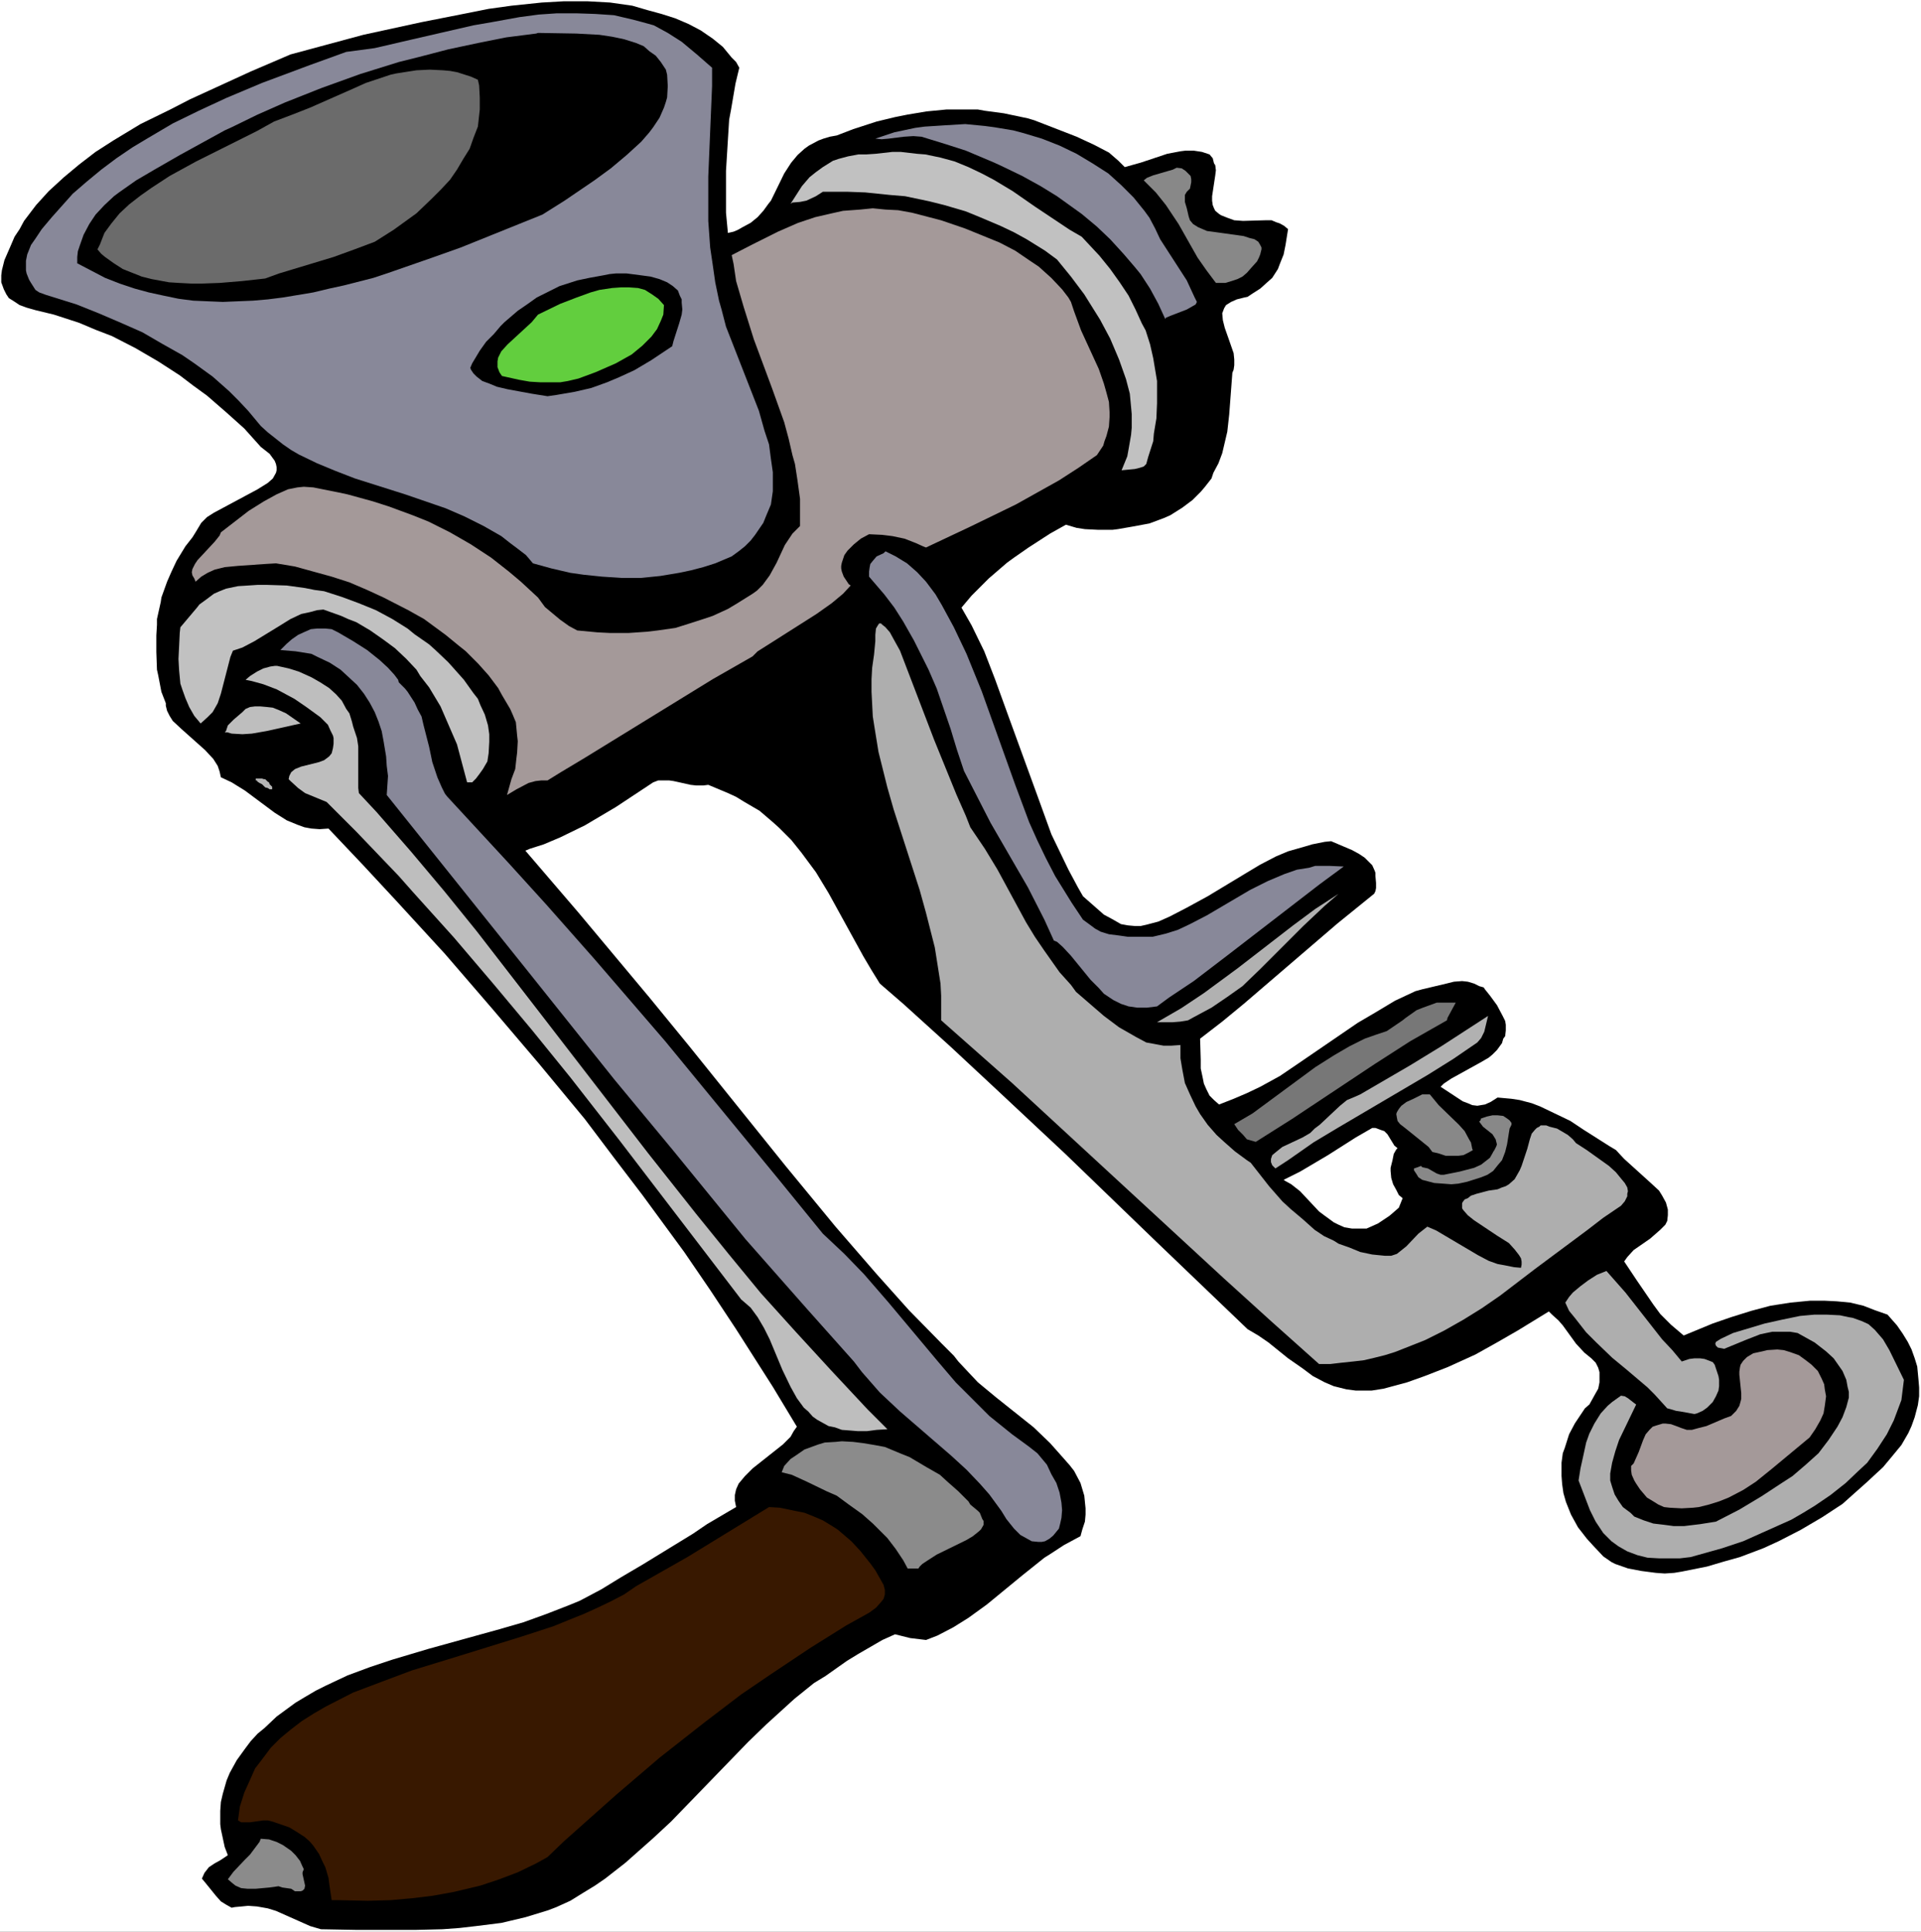
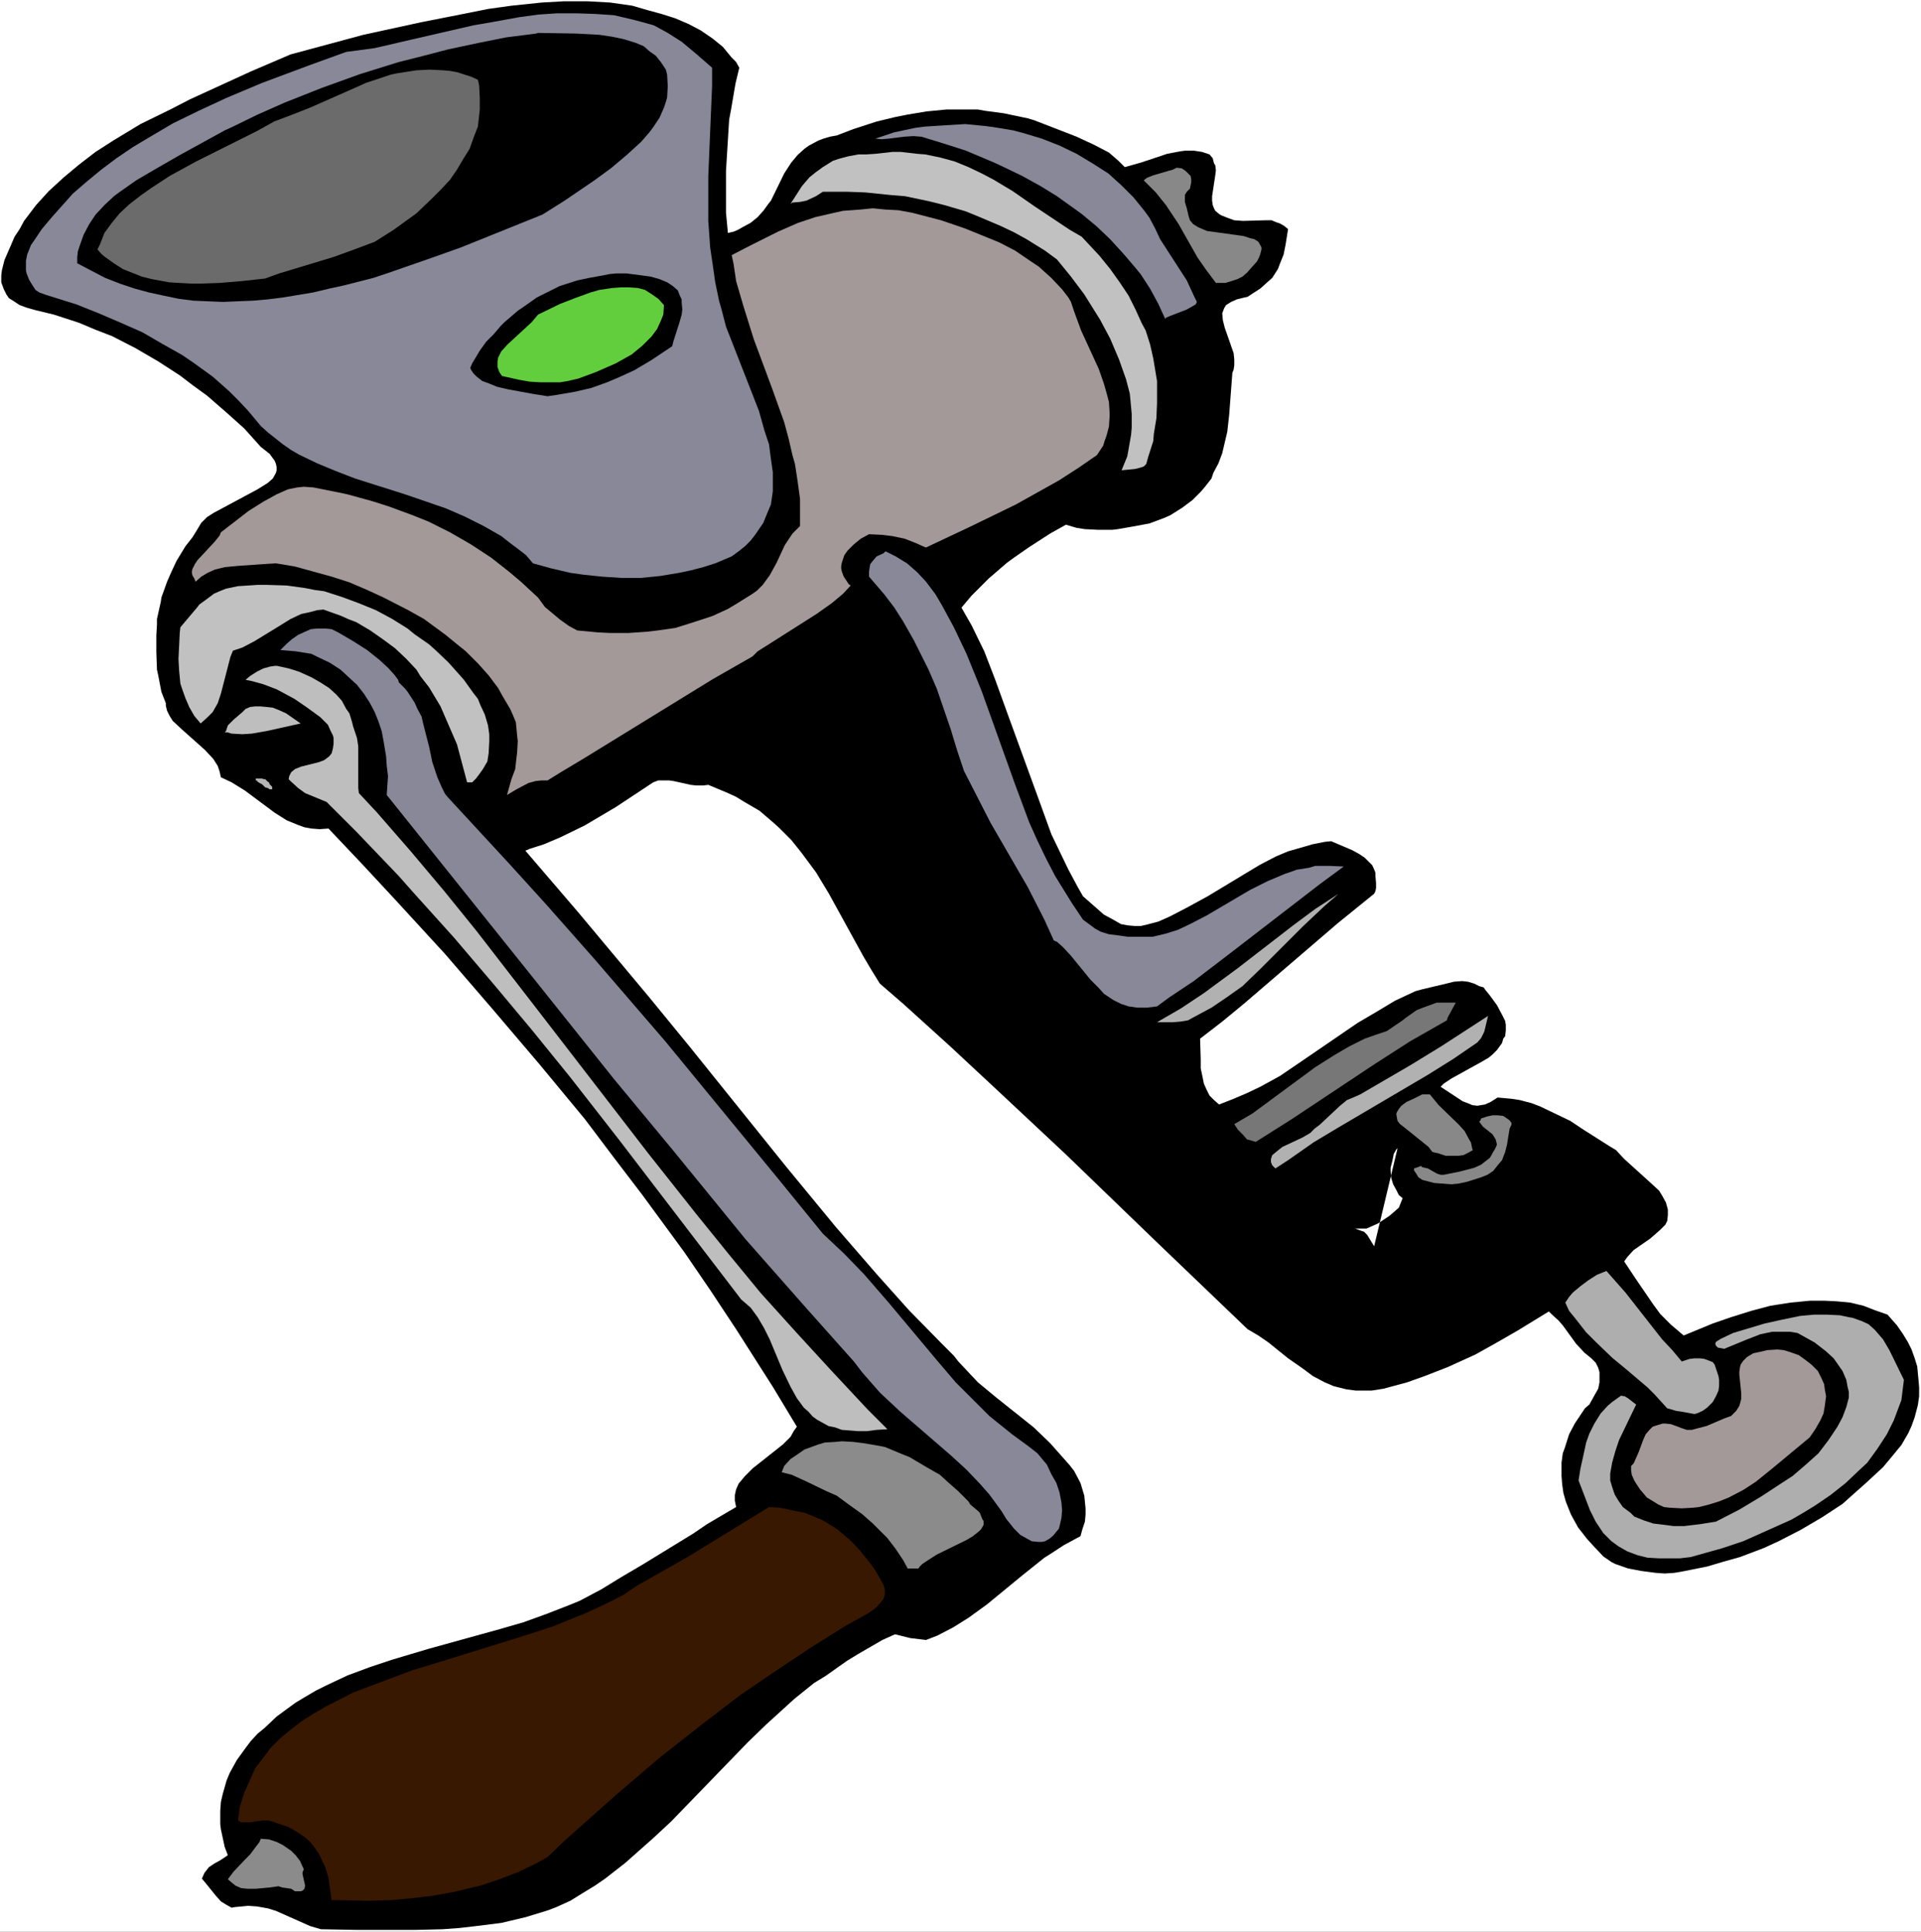
<svg xmlns="http://www.w3.org/2000/svg" xmlns:ns1="http://sodipodi.sourceforge.net/DTD/sodipodi-0.dtd" xmlns:ns2="http://www.inkscape.org/namespaces/inkscape" version="1.0" width="129.766mm" height="130.479mm" id="svg30" ns1:docname="Meat Grinder 3.wmf">
  <rect width="100%" height="100%" fill="#333333" stroke="none" />
  <ns1:namedview id="namedview30" pagecolor="#ffffff" bordercolor="#000000" borderopacity="0.25" ns2:showpageshadow="2" ns2:pageopacity="0.0" ns2:pagecheckerboard="0" ns2:deskcolor="#d1d1d1" ns2:document-units="mm" />
  <defs id="defs1">
    <pattern id="WMFhbasepattern" patternUnits="userSpaceOnUse" width="6" height="6" x="0" y="0" />
  </defs>
  <path style="fill:#ffffff;fill-opacity:1;fill-rule:evenodd;stroke:none" d="M 0,493.149 H 490.455 V 0 H 0 Z" id="path1" />
  <path style="fill:#000000;fill-opacity:1;fill-rule:evenodd;stroke:none" d="m 188.749,17.289 -0.97,4.04 -1.131,6.625 -0.485,2.585 -0.323,5.171 -0.485,7.918 v 5.332 5.332 l 0.485,5.171 1.454,-0.323 1.131,-0.485 1.131,-0.646 2.101,-1.131 1.778,-1.454 1.454,-1.616 1.293,-1.777 0.646,-0.808 3.394,-6.948 1.778,-2.747 1.616,-1.939 1.778,-1.616 1.131,-0.808 2.424,-1.293 1.293,-0.485 1.616,-0.485 1.778,-0.323 4.202,-1.616 5.979,-1.939 4.686,-1.131 3.232,-0.646 4.848,-0.808 5.01,-0.485 h 4.848 3.232 l 1.778,0.323 4.848,0.646 3.07,0.646 3.07,0.646 1.616,0.485 10.827,4.201 4.525,2.101 3.717,1.939 2.424,2.101 1.616,1.616 4.04,-1.131 6.787,-2.262 3.394,-0.646 1.293,-0.162 h 2.101 l 2.101,0.323 1.939,0.646 0.808,0.969 0.323,1.293 0.323,0.485 0.162,1.293 -0.162,1.293 -0.808,5.332 v 1.131 l 0.162,1.131 0.323,0.808 0.323,0.646 0.97,0.808 0.485,0.323 1.616,0.646 1.778,0.646 2.262,0.162 5.656,-0.162 h 1.616 l 1.131,0.485 0.97,0.323 1.131,0.646 0.97,0.808 -0.646,4.04 -0.485,2.424 -0.97,2.424 -0.485,1.293 -1.454,2.262 -1.454,1.293 -1.616,1.454 -1.778,1.131 -1.454,0.969 -0.808,0.162 -1.939,0.485 -1.454,0.646 -1.293,0.808 -0.485,0.808 -0.485,1.293 0.162,1.777 0.485,1.939 0.97,2.747 1.293,3.716 0.162,1.616 v 1.454 l -0.162,1.131 -0.323,0.808 -0.808,10.664 -0.485,4.363 -0.646,2.747 -0.646,2.747 -0.97,2.585 -1.293,2.424 -0.485,1.454 -1.778,2.262 -0.97,1.131 -2.101,2.101 -2.586,1.939 -3.07,1.939 -1.454,0.646 -3.878,1.454 -4.363,0.808 -3.717,0.646 -1.293,0.162 h -3.878 l -3.232,-0.162 -2.101,-0.323 -2.747,-0.808 -4.04,2.262 -5.494,3.555 -3.717,2.585 -1.778,1.293 -4.686,4.04 -4.363,4.363 -2.586,3.07 2.586,4.524 3.232,6.625 2.747,7.11 3.394,9.372 7.595,20.844 3.394,9.372 4.363,9.049 2.424,4.524 1.293,2.262 5.333,4.686 2.101,1.131 2.262,1.293 1.778,0.323 1.778,0.162 h 1.454 l 1.454,-0.323 3.07,-0.808 2.909,-1.293 4.363,-2.262 5.333,-2.908 9.373,-5.655 4.04,-2.424 4.04,-2.101 3.07,-1.293 4.525,-1.293 1.616,-0.485 3.232,-0.646 1.616,-0.162 5.333,2.262 1.778,0.969 1.454,0.969 1.939,1.939 0.646,1.454 0.162,0.485 v 0.808 l 0.162,1.777 v 1.293 l -0.162,0.808 -0.323,0.646 -9.373,7.594 -23.917,20.521 -5.494,4.524 -5.656,4.363 0.162,5.332 v 2.262 l 0.485,2.262 0.323,1.616 0.646,1.454 0.808,1.616 1.131,1.131 1.293,1.131 3.717,-1.454 3.394,-1.454 3.394,-1.616 5.01,-2.747 4.525,-3.07 15.352,-10.503 4.686,-2.747 4.848,-2.908 5.171,-2.424 1.778,-0.485 6.141,-1.454 1.939,-0.485 2.101,-0.162 1.454,0.162 1.616,0.485 1.293,0.646 1.131,0.323 0.323,0.485 1.293,1.616 1.778,2.424 1.454,2.747 0.646,1.293 0.162,0.969 v 1.454 l -0.162,1.454 -0.485,0.646 -0.323,1.131 -1.293,1.777 -1.131,1.131 -0.97,0.808 -1.939,1.131 -7.595,4.201 -1.939,1.293 -0.808,0.808 5.656,3.716 1.293,0.485 1.131,0.485 1.293,0.162 0.97,-0.162 0.97,-0.162 1.454,-0.646 1.778,-1.131 3.555,0.323 2.101,0.323 3.07,0.808 2.101,0.808 3.717,1.777 4.04,1.939 3.394,2.262 6.626,4.201 1.616,0.969 2.101,2.262 6.787,6.14 2.101,1.939 0.808,1.293 0.97,1.777 0.485,1.777 v 1.454 l -0.162,1.454 -0.485,0.969 -1.293,1.293 -2.586,2.262 -4.202,2.908 -1.616,1.777 -0.808,1.131 3.232,4.847 4.202,6.14 1.778,2.424 2.747,2.747 3.232,2.747 7.434,-3.07 4.686,-1.616 5.171,-1.616 4.848,-1.293 5.171,-0.808 5.01,-0.485 h 3.555 l 3.232,0.162 3.394,0.323 3.394,0.808 2.909,1.131 3.232,1.131 2.424,2.747 1.454,2.101 1.293,2.101 0.97,1.939 0.808,2.262 0.646,2.101 0.323,3.393 0.162,1.939 v 2.262 l -0.323,2.262 -0.808,3.07 -0.808,2.262 -0.808,1.777 -1.778,3.07 -2.262,2.747 -2.424,2.908 -4.363,4.04 -2.909,2.585 -3.07,2.747 -5.171,3.393 -5.494,3.232 -5.656,2.908 -3.878,1.777 -5.979,2.262 -4.04,1.131 -4.363,1.293 -6.464,1.293 -1.939,0.323 -2.424,0.162 -2.262,-0.162 -3.717,-0.485 -3.394,-0.646 -3.232,-1.131 -0.97,-0.485 -2.101,-1.454 -2.586,-2.747 -1.616,-1.777 -2.262,-2.908 -1.778,-3.232 -1.293,-3.232 -0.646,-2.262 -0.323,-2.262 -0.162,-2.101 v -3.393 l 0.323,-2.424 0.485,-1.293 1.131,-3.555 1.454,-2.747 2.586,-3.878 1.131,-0.969 1.616,-2.908 0.646,-1.131 0.323,-1.616 v -1.939 -0.646 l -0.323,-1.131 -0.646,-1.293 -1.131,-1.131 -1.778,-1.454 -2.101,-2.262 -3.394,-4.686 -1.131,-1.293 -1.616,-1.454 -0.808,-0.808 -7.918,4.847 -5.333,3.07 -5.494,3.07 -7.11,3.232 -5.818,2.262 -4.525,1.616 -5.979,1.616 -3.07,0.485 h -2.586 -1.454 l -2.424,-0.323 -3.232,-0.808 -2.262,-0.969 -3.07,-1.616 -2.586,-1.939 -3.717,-2.585 -5.01,-4.04 -2.586,-1.777 -2.747,-1.616 -23.27,-22.298 -23.27,-22.46 -17.614,-16.481 -11.797,-10.988 -11.958,-10.826 -5.979,-5.171 -2.101,-3.393 -2.101,-3.555 -8.888,-16.158 -3.232,-5.332 -3.717,-5.009 -2.586,-3.232 -3.07,-3.07 -1.616,-1.454 -3.394,-2.908 -3.878,-2.262 -2.101,-1.293 -2.101,-0.969 -5.01,-2.101 -1.293,0.162 h -1.778 l -1.454,-0.162 -4.363,-0.969 -1.131,-0.162 h -1.454 -1.293 l -1.293,0.485 -9.534,6.302 -7.918,4.686 -6.302,3.07 -4.202,1.777 -3.555,1.131 -1.131,0.485 13.574,15.835 18.099,21.652 10.181,12.442 24.563,30.539 12.766,15.512 10.504,12.119 8.242,9.21 8.403,8.564 3.07,3.07 1.131,1.454 2.424,2.585 2.586,2.747 4.686,3.878 9.534,7.594 4.202,4.04 2.586,2.908 2.424,2.747 1.131,1.454 1.616,3.07 0.485,1.616 0.485,1.616 0.162,1.616 0.162,1.616 v 1.616 l -0.162,1.777 -0.646,1.939 -0.485,1.777 -4.202,2.262 -3.717,2.424 -1.293,0.808 -5.656,4.524 -9.05,7.433 -4.686,3.393 -3.878,2.424 -4.04,2.101 -2.909,1.131 -4.04,-0.485 -3.878,-0.969 -3.232,1.454 -6.141,3.555 -2.909,1.777 -5.494,3.878 -2.909,1.777 -5.01,4.04 -7.11,6.463 -4.686,4.524 -19.715,20.359 -4.525,4.201 -7.11,6.302 -5.171,4.04 -2.586,1.777 -2.909,1.777 -3.394,2.101 -3.555,1.616 -2.101,0.808 -5.818,1.777 -6.141,1.454 -6.464,0.808 -4.202,0.485 -4.363,0.323 -6.626,0.162 H 90.657 l -8.726,-0.162 -2.747,-0.808 -2.909,-1.293 -5.818,-2.585 -2.101,-0.646 -2.747,-0.485 -2.262,-0.162 -1.616,0.162 -1.778,0.162 -0.808,0.162 -1.454,-0.808 -1.293,-0.808 -1.293,-1.454 -2.747,-3.393 -0.808,-0.969 0.646,-1.454 1.131,-1.454 1.454,-0.969 1.454,-0.808 1.939,-1.293 -0.808,-2.101 -0.485,-2.262 -0.485,-2.262 -0.162,-1.293 v -3.393 l 0.162,-2.262 0.485,-2.101 0.97,-3.393 0.808,-1.939 1.778,-3.232 2.101,-2.908 1.454,-1.939 1.778,-1.939 1.778,-1.454 3.07,-2.908 2.424,-1.777 2.424,-1.777 2.424,-1.454 2.747,-1.616 2.586,-1.293 5.494,-2.585 5.656,-2.101 5.818,-1.939 9.211,-2.747 18.099,-5.009 6.141,-1.777 5.818,-2.101 5.818,-2.262 2.747,-1.131 5.494,-2.908 5.01,-3.07 5.494,-3.232 12.928,-7.918 3.555,-2.424 5.494,-3.232 1.939,-1.131 -0.323,-1.616 v -1.454 l 0.323,-1.454 0.646,-1.454 1.616,-1.939 1.939,-1.939 7.757,-6.14 1.939,-1.939 0.808,-1.454 0.808,-1.131 -6.141,-10.18 -9.373,-14.704 -6.626,-10.018 -6.626,-9.695 -10.666,-14.542 -7.272,-9.533 -7.434,-9.857 -11.635,-14.058 -11.958,-14.058 -12.12,-14.058 -12.605,-13.734 -8.403,-9.049 -8.726,-9.21 -2.262,0.162 -2.101,-0.162 -1.778,-0.323 -1.778,-0.646 -2.747,-1.131 -3.07,-1.939 -7.595,-5.655 -3.394,-2.101 -2.747,-1.293 -0.323,-1.454 -0.485,-1.454 -1.131,-1.777 -2.101,-2.262 -5.979,-5.332 -2.262,-2.101 -0.808,-1.293 -0.646,-1.293 -0.323,-1.293 v -0.646 l -1.131,-2.908 -0.808,-4.201 -0.323,-1.454 -0.162,-4.524 v -4.201 l 0.162,-2.747 v -1.454 l 0.97,-4.363 0.162,-1.131 1.454,-4.04 1.131,-2.585 1.293,-2.747 2.262,-3.716 1.778,-2.262 0.808,-1.293 0.485,-0.808 0.97,-1.616 1.454,-1.454 1.778,-1.131 4.525,-2.424 6.626,-3.555 2.586,-1.616 1.293,-1.131 0.808,-1.454 0.162,-0.646 v -0.808 l -0.162,-0.808 -0.323,-0.808 -1.293,-1.777 -2.262,-1.777 -4.202,-4.686 -4.686,-4.201 L 52.843,100.989 49.288,98.403 45.894,95.818 40.4,92.263 34.582,88.87 28.603,85.8 24.402,84.184 20.2,82.407 13.736,80.306 9.05,79.175 6.787,78.529 5.01,77.883 3.555,76.913 2.262,76.105 1.616,75.136 0.97,73.843 0.323,72.066 v -1.777 l 0.162,-1.293 0.646,-2.585 1.616,-3.716 0.97,-2.262 1.293,-1.939 1.131,-2.101 3.07,-4.04 3.232,-3.555 3.878,-3.555 3.878,-3.232 4.202,-3.232 4.525,-2.908 6.949,-4.201 7.595,-3.716 5.01,-2.585 15.514,-7.11 10.181,-4.363 18.584,-5.009 14.867,-3.232 11.474,-2.262 5.656,-1.131 5.818,-0.808 7.757,-0.808 5.656,-0.323 h 5.979 l 5.818,0.323 5.656,0.808 3.878,1.131 3.555,0.969 3.555,1.131 3.394,1.454 3.07,1.616 3.07,2.101 2.586,2.101 2.262,2.747 1.131,1.131 z" id="path2" />
  <path style="fill:#888899;fill-opacity:1;fill-rule:evenodd;stroke:none" d="m 181.8,17.289 v 4.686 l -0.97,23.106 v 8.887 2.424 l 0.485,6.786 0.646,4.363 0.646,4.524 0.97,4.686 0.646,2.262 1.131,4.363 8.403,21.49 1.454,5.171 1.131,3.393 0.485,3.716 0.485,3.393 v 1.616 1.616 1.616 l -0.485,3.393 -1.293,3.07 -0.646,1.616 -2.101,3.07 -1.131,1.454 -1.454,1.454 -1.616,1.293 -1.778,1.293 -4.202,1.777 -3.07,0.97 -3.07,0.808 -3.07,0.646 -4.848,0.808 -4.848,0.485 h -5.171 l -4.848,-0.323 -4.686,-0.485 -3.394,-0.485 -4.848,-1.131 -4.686,-1.293 -1.778,-2.101 -2.101,-1.616 -1.939,-1.454 -2.262,-1.777 -4.525,-2.585 -4.848,-2.424 -4.848,-2.101 -10.342,-3.555 -12.766,-4.04 -5.01,-1.939 -4.686,-1.939 -4.686,-2.262 -1.939,-1.131 -2.101,-1.454 -3.878,-3.07 -1.778,-1.616 -3.232,-3.878 -2.424,-2.585 L 58.499,99.858 54.298,96.141 49.611,92.748 46.541,90.648 41.37,87.739 36.36,84.831 30.866,82.407 25.21,79.983 19.554,77.721 11.797,75.297 10.019,74.651 9.05,74.005 7.918,72.227 7.434,71.419 6.787,69.803 6.626,68.996 v -2.424 l 0.323,-1.616 0.97,-2.424 1.131,-1.616 1.616,-2.424 2.586,-3.07 5.333,-5.979 3.555,-3.07 3.717,-3.07 3.878,-2.908 4.04,-2.747 4.04,-2.424 6.302,-3.716 6.626,-3.232 6.949,-3.232 9.211,-3.878 12.12,-4.524 9.373,-3.393 7.272,-0.969 9.05,-2.101 16.16,-3.716 4.686,-0.808 7.11,-1.293 4.848,-0.646 4.686,-0.323 h 4.848 l 4.848,0.162 2.424,0.162 2.424,0.162 4.848,1.131 2.424,0.646 2.909,0.808 3.555,1.939 3.555,2.262 3.878,3.232 z" id="path3" />
  <path style="fill:#000000;fill-opacity:1;fill-rule:evenodd;stroke:none" d="m 170.003,17.774 0.323,1.293 0.162,2.908 -0.162,2.908 -0.323,1.131 -0.485,1.454 -1.131,2.585 -1.616,2.424 -0.97,1.293 -2.101,2.424 -3.717,3.393 -4.04,3.393 -4.202,3.07 -7.595,5.171 -5.656,3.555 -20.846,8.402 -7.272,2.585 -11.15,3.878 -3.878,1.293 -7.595,1.939 -3.717,0.808 -4.04,0.969 -3.878,0.646 -3.878,0.646 -3.878,0.485 -3.717,0.323 -3.878,0.162 -3.878,0.162 -3.878,-0.162 -3.717,-0.162 -3.717,-0.485 -3.878,-0.808 -3.717,-0.808 -3.555,-0.969 -3.878,-1.293 -3.717,-1.454 -3.394,-1.777 -3.717,-1.939 v -1.616 l 0.162,-1.454 0.485,-1.454 0.97,-2.747 1.454,-2.747 1.616,-2.424 2.262,-2.424 2.424,-2.262 1.293,-0.969 4.363,-3.07 4.686,-2.747 6.464,-3.716 11.474,-6.302 1.778,-0.808 6.626,-3.232 6.949,-3.07 9.373,-3.716 9.858,-3.555 9.858,-3.07 5.171,-1.293 7.434,-1.939 7.595,-1.616 7.272,-1.454 7.595,-0.969 0.485,-0.162 9.696,0.162 5.979,0.323 3.232,0.485 3.07,0.646 3.07,0.969 1.939,0.808 1.454,1.293 1.616,1.131 1.293,1.616 z" id="path4" />
  <path style="fill:#6b6b6b;fill-opacity:1;fill-rule:evenodd;stroke:none" d="m 122.008,20.359 0.323,1.454 0.162,3.07 V 27.954 l -0.485,4.363 -1.131,2.908 -0.97,2.747 -1.616,2.585 -1.616,2.747 -1.778,2.585 -2.262,2.424 -2.424,2.424 -3.878,3.716 -5.818,4.201 -4.848,3.07 -5.171,1.939 -5.333,1.939 -13.898,4.201 -3.555,1.293 -5.818,0.646 -5.818,0.485 -4.525,0.162 h -2.747 l -3.07,-0.162 -2.586,-0.162 -4.363,-0.808 -2.586,-0.646 -2.424,-0.969 -2.424,-0.969 -2.262,-1.454 -2.262,-1.616 -0.97,-0.808 -0.97,-1.131 0.646,-1.293 1.131,-2.908 1.778,-2.424 2.101,-2.585 2.424,-2.262 2.909,-2.262 2.747,-1.939 4.686,-3.07 6.787,-3.716 15.514,-7.756 4.363,-2.424 4.686,-1.777 4.525,-1.777 10.989,-4.847 3.232,-1.454 2.909,-0.969 3.394,-1.131 1.454,-0.323 5.171,-0.808 3.394,-0.162 3.394,0.162 1.778,0.162 1.778,0.323 3.555,1.131 z" id="path5" />
  <path style="fill:#888899;fill-opacity:1;fill-rule:evenodd;stroke:none" d="m 293.465,55.584 1.454,2.747 1.293,2.747 6.787,10.503 1.939,4.201 0.646,1.293 -0.323,0.646 -1.131,0.646 -1.131,0.646 -4.202,1.616 -1.131,0.485 -0.162,0.323 -1.778,-3.878 -2.101,-3.878 -2.424,-3.716 -1.454,-1.777 -2.909,-3.393 -3.394,-3.716 -3.394,-3.232 -3.878,-3.232 -6.302,-4.524 -4.202,-2.585 -4.686,-2.585 -4.686,-2.262 -2.424,-1.131 -7.272,-3.07 -5.01,-1.616 -6.302,-1.939 -2.101,-0.162 -2.424,0.162 -3.878,0.485 -1.778,0.162 -1.616,-0.162 4.848,-1.616 5.333,-1.131 2.424,-0.323 5.01,-0.323 5.333,-0.323 5.01,0.485 2.424,0.323 4.848,0.808 2.424,0.646 4.848,1.454 4.525,1.777 4.363,2.101 4.04,2.424 4.04,2.585 3.394,3.07 3.07,3.07 2.747,3.393 z" id="path6" />
  <path style="fill:#c1c1c1;fill-opacity:1;fill-rule:evenodd;stroke:none" d="m 276.174,60.432 4.525,4.847 2.747,3.393 2.424,3.393 2.262,3.393 1.778,3.555 1.616,3.555 0.97,1.777 1.131,3.555 0.808,3.555 0.646,3.878 0.323,1.939 v 1.777 3.878 l -0.162,3.878 -0.646,3.878 -0.162,1.939 -1.293,4.04 -0.485,1.777 -0.646,0.646 -0.97,0.323 -1.293,0.323 -3.394,0.323 1.454,-3.555 0.323,-1.777 0.646,-3.716 0.162,-1.777 v -3.555 l -0.162,-1.777 -0.323,-3.393 -0.97,-3.716 -1.778,-5.009 -2.262,-5.332 -2.586,-4.847 -4.04,-6.463 -3.394,-4.524 -3.555,-4.363 -3.07,-2.262 -4.686,-2.908 -3.232,-1.777 -3.394,-1.616 -5.333,-2.262 -3.555,-1.454 -5.494,-1.616 -3.878,-0.969 -6.141,-1.293 -3.878,-0.323 -6.302,-0.646 -4.363,-0.162 h -4.202 -2.262 l -1.778,1.131 -2.424,1.131 -1.616,0.323 -1.939,0.162 -0.485,0.323 1.454,-2.262 1.454,-2.262 1.939,-2.262 1.616,-1.293 1.778,-1.293 2.586,-1.616 1.454,-0.485 2.424,-0.646 2.586,-0.485 h 1.939 l 2.424,-0.162 4.363,-0.485 h 2.101 l 4.202,0.485 2.101,0.162 3.878,0.808 3.555,0.969 3.555,1.454 3.394,1.616 3.07,1.616 4.848,2.908 5.818,4.04 8.726,5.817 z" id="path7" />
  <path style="fill:#888888;fill-opacity:1;fill-rule:evenodd;stroke:none" d="m 303.808,48.151 -0.808,0.808 -0.485,0.808 v 0.808 0.969 l 0.485,1.616 0.485,2.101 0.323,0.969 0.808,0.969 1.293,0.808 2.262,0.969 2.424,0.323 6.949,0.969 1.454,0.485 1.293,0.323 0.97,0.646 0.485,0.808 0.323,0.646 v 0.485 l -0.323,1.293 -0.323,0.808 -0.485,0.969 -1.454,1.616 -1.131,1.293 -1.131,0.969 -1.293,0.646 -1.454,0.485 -1.616,0.485 h -1.131 -1.293 l -2.424,-3.232 -2.262,-3.232 -4.848,-8.564 -3.232,-4.847 -2.586,-3.232 -2.262,-2.262 -0.808,-0.808 0.808,-0.646 1.616,-0.646 5.01,-1.454 0.97,-0.485 1.293,0.162 0.97,0.646 0.646,0.646 0.646,0.646 0.162,0.808 v 0.808 l -0.162,0.808 z" id="path8" />
  <path style="fill:#a49999;fill-opacity:1;fill-rule:evenodd;stroke:none" d="m 273.427,77.075 0.808,2.424 1.778,4.847 4.525,9.857 1.293,3.716 0.646,2.262 0.646,2.424 0.162,2.585 v 1.293 l -0.162,2.424 -0.646,2.424 -0.485,1.293 -0.323,1.131 -1.616,2.424 -4.686,3.232 -5.01,3.232 -5.494,3.07 -5.494,3.07 -11.635,5.655 -11.312,5.332 -0.808,-0.323 -1.778,-0.808 -2.909,-1.131 -3.07,-0.646 -2.586,-0.323 -3.394,-0.162 -2.101,1.131 -1.778,1.454 -1.616,1.616 -0.808,1.131 -0.646,1.939 -0.162,0.808 v 0.646 l 0.162,0.808 0.485,1.293 1.293,1.939 0.485,0.323 -1.939,2.101 -2.909,2.424 -3.878,2.747 -11.958,7.594 -3.07,1.939 -1.293,1.293 -10.181,5.817 -32.32,19.875 -6.464,3.878 -3.394,2.101 h -1.616 l -1.454,0.162 -1.778,0.485 -3.07,1.616 -2.424,1.454 1.131,-4.04 0.97,-2.585 0.323,-2.908 0.162,-1.293 0.162,-2.908 -0.162,-1.454 -0.323,-3.393 -0.808,-1.939 -0.646,-1.454 -2.101,-3.555 -0.97,-1.777 -2.424,-3.232 -2.747,-3.07 -3.07,-3.07 -1.616,-1.293 -3.555,-2.908 -5.494,-4.04 -4.04,-2.262 -6.302,-3.232 -4.202,-1.939 -4.525,-1.939 -4.525,-1.454 -4.686,-1.293 -4.686,-1.293 -4.848,-0.808 -2.747,0.162 -6.949,0.485 -3.394,0.323 -2.586,0.646 -1.778,0.808 -1.616,0.97 -1.454,1.293 -0.323,-0.808 -0.485,-0.808 -0.162,-0.808 0.162,-0.808 0.646,-1.293 0.646,-0.97 4.363,-4.686 1.293,-1.616 0.323,-0.808 7.11,-5.494 3.878,-2.424 3.232,-1.777 2.909,-1.293 2.424,-0.485 1.616,-0.162 2.424,0.162 6.464,1.293 2.262,0.485 6.464,1.777 4.04,1.293 6.141,2.262 4.04,1.616 5.494,2.747 5.333,3.07 5.171,3.393 4.525,3.555 3.07,2.585 4.363,4.04 1.778,2.424 1.939,1.616 1.939,1.616 2.262,1.616 2.101,1.131 5.171,0.485 3.232,0.162 h 4.686 l 4.686,-0.323 2.747,-0.323 4.525,-0.646 2.586,-0.808 4.04,-1.293 2.909,-0.969 3.878,-1.777 2.424,-1.454 3.878,-2.424 1.131,-0.808 1.454,-1.454 1.778,-2.424 1.778,-3.232 2.101,-4.524 1.939,-2.908 1.454,-1.454 0.485,-0.485 v -4.686 -2.262 l -0.646,-4.686 -0.646,-4.201 -0.646,-2.262 -0.97,-4.201 -1.131,-4.201 -3.07,-8.564 -4.686,-12.603 -2.586,-8.241 -1.939,-6.625 -0.646,-4.363 -0.485,-2.262 5.333,-2.747 6.464,-3.232 5.171,-2.262 4.363,-1.454 4.202,-0.969 2.909,-0.646 4.363,-0.323 3.232,-0.323 3.232,0.323 3.232,0.162 3.555,0.646 7.434,1.939 6.141,2.101 4.363,1.777 4.363,1.777 4.04,2.101 3.555,2.424 2.424,1.616 3.232,2.908 2.747,2.908 1.616,2.101 z" id="path9" />
  <path style="fill:#000000;fill-opacity:1;fill-rule:evenodd;stroke:none" d="m 174.043,76.428 v 0.808 l 0.162,1.777 -0.162,1.293 -0.646,2.262 -1.454,4.524 -0.323,1.293 -5.333,3.555 -4.363,2.585 -3.878,1.777 -3.07,1.293 -4.04,1.454 -4.202,0.969 -4.686,0.808 -2.262,0.323 -4.04,-0.646 -6.141,-1.131 -2.747,-0.646 -1.939,-0.808 -1.778,-0.646 -1.454,-1.131 -0.808,-0.808 -0.646,-0.969 -0.162,-0.485 0.485,-1.131 1.939,-3.232 1.616,-2.262 1.939,-1.939 1.778,-2.101 0.97,-0.969 3.394,-2.908 2.586,-1.777 2.262,-1.616 2.909,-1.454 2.909,-1.454 4.525,-1.454 3.07,-0.646 3.555,-0.646 1.616,-0.323 1.616,-0.162 h 2.747 l 3.717,0.485 2.424,0.323 2.262,0.646 1.939,0.808 1.454,0.969 1.293,1.131 0.485,1.293 z" id="path10" />
  <path style="fill:#62ce3e;fill-opacity:1;fill-rule:evenodd;stroke:none" d="m 169.518,77.883 -0.162,2.424 -0.646,1.616 -0.97,2.101 -1.454,1.939 -2.262,2.262 -2.747,2.262 -4.04,2.262 -5.171,2.262 -4.363,1.616 -2.747,0.646 -1.939,0.323 h -1.939 -3.07 l -2.747,-0.162 -2.747,-0.485 -2.909,-0.646 -1.454,-0.323 -0.646,-0.969 -0.485,-1.293 v -0.323 -1.131 l 0.162,-0.969 0.808,-1.616 1.616,-1.777 6.141,-5.655 1.616,-1.939 5.656,-2.747 4.202,-1.616 3.555,-1.293 2.262,-0.646 3.232,-0.485 2.262,-0.162 h 2.101 l 2.262,0.162 1.778,0.485 1.778,1.131 1.616,1.131 z" id="path11" />
  <path style="fill:#888899;fill-opacity:1;fill-rule:evenodd;stroke:none" d="m 243.531,160.128 3.232,6.786 3.878,9.533 8.565,23.914 3.555,9.533 2.101,4.686 2.101,4.363 2.424,4.686 4.202,6.786 2.909,4.363 1.778,1.293 1.293,0.969 1.454,0.808 2.101,0.646 2.586,0.323 2.262,0.323 h 6.302 l 3.394,-0.808 3.07,-0.969 3.07,-1.454 4.363,-2.262 10.989,-6.463 4.525,-2.262 4.202,-1.777 3.232,-1.131 3.07,-0.485 1.616,-0.485 h 1.778 1.778 l 3.717,0.162 -6.141,4.524 -23.27,17.936 -8.888,6.786 -6.302,4.201 -3.07,2.262 -2.586,0.323 h -2.424 l -2.262,-0.323 -1.939,-0.646 -1.939,-0.969 -2.424,-1.616 -1.293,-1.454 -2.101,-2.101 -5.01,-6.14 -2.101,-2.262 -1.454,-1.293 -0.808,-0.323 -2.424,-5.332 -4.202,-8.241 -9.534,-16.481 -3.394,-6.625 -3.394,-6.625 -1.778,-5.332 -1.131,-3.716 -0.485,-1.616 -3.555,-10.341 -2.101,-4.847 -3.717,-7.433 -2.747,-4.847 -2.262,-3.555 -2.586,-3.393 -3.878,-4.524 v -0.323 -0.969 l 0.162,-1.131 0.162,-0.808 0.646,-0.808 0.97,-1.131 1.778,-0.808 0.485,-0.485 2.586,1.293 2.909,1.777 2.586,2.262 2.262,2.424 2.424,3.232 1.616,2.747 z" id="path12" />
  <path style="fill:#c1c1c1;fill-opacity:1;fill-rule:evenodd;stroke:none" d="m 122.008,178.387 0.646,1.616 1.131,2.424 0.808,2.747 0.323,2.262 v 1.939 l -0.162,2.908 -0.323,2.101 -1.131,1.939 -0.808,1.131 -0.97,1.293 -0.97,0.969 h -1.293 l -1.293,-4.847 -1.293,-4.847 -2.101,-4.847 -2.101,-4.847 -2.909,-4.847 -2.262,-2.908 -0.97,-1.616 -2.586,-2.747 -2.909,-2.747 -3.07,-2.262 -3.232,-2.262 -3.555,-2.101 -2.101,-0.808 -1.778,-0.808 -4.525,-1.616 -1.616,0.162 -1.778,0.485 -2.262,0.485 -2.747,1.293 -3.394,2.101 -5.818,3.555 -3.07,1.616 -2.424,0.808 -0.646,1.616 -2.424,9.372 -0.808,2.424 -1.293,2.262 -1.293,1.293 -1.778,1.616 -1.616,-1.939 -1.293,-2.262 -0.97,-2.262 -0.808,-2.262 -0.485,-1.454 -0.323,-3.393 -0.162,-2.908 0.162,-3.232 0.162,-3.393 0.162,-1.454 4.363,-5.171 0.485,-0.646 1.778,-1.293 1.939,-1.454 1.454,-0.646 1.616,-0.646 3.07,-0.646 2.586,-0.162 2.424,-0.162 h 2.424 l 5.01,0.162 4.686,0.646 2.424,0.485 2.424,0.323 4.525,1.454 4.363,1.616 4.363,1.777 4.202,2.262 3.878,2.424 1.778,1.454 3.717,2.585 1.616,1.454 3.232,3.07 1.454,1.616 2.586,2.908 2.424,3.393 z" id="path13" />
-   <path style="fill:#aeaeae;fill-opacity:1;fill-rule:evenodd;stroke:none" d="m 247.733,211.188 3.717,5.494 3.232,5.332 7.272,13.411 2.262,3.716 2.424,3.555 3.878,5.494 2.909,3.232 1.293,1.777 3.555,3.07 3.555,3.07 3.878,2.908 4.525,2.585 2.424,1.293 1.778,0.323 2.586,0.485 h 2.101 l 2.262,-0.162 v 3.393 l 0.485,2.908 0.646,3.393 1.293,2.908 1.454,3.07 1.131,1.939 1.939,2.747 2.262,2.585 1.939,1.777 2.747,2.424 3.07,2.262 0.97,0.646 4.686,5.979 3.394,3.878 2.101,1.939 3.07,2.585 3.07,2.747 2.424,1.616 2.424,1.131 1.293,0.808 2.747,0.969 2.747,1.131 3.07,0.646 3.232,0.323 h 1.616 l 1.454,-0.485 2.424,-1.939 3.07,-3.232 2.262,-1.777 2.262,0.969 3.555,2.101 7.11,4.201 2.747,1.454 2.262,0.808 1.778,0.323 2.424,0.485 1.778,0.162 0.162,-0.808 v -0.808 l -0.162,-0.808 -0.485,-0.808 -1.131,-1.454 -1.454,-1.616 -3.07,-1.939 -5.818,-3.878 -1.616,-1.293 -1.131,-1.293 -0.323,-0.485 v -0.646 -0.646 l 0.162,-0.323 0.485,-0.646 0.808,-0.323 0.808,-0.646 1.454,-0.485 3.07,-0.808 2.262,-0.323 1.131,-0.485 0.97,-0.323 0.808,-0.485 1.454,-1.293 1.293,-2.262 0.485,-1.131 1.454,-4.363 0.646,-2.424 0.485,-1.454 0.808,-0.969 0.485,-0.485 0.646,-0.323 0.323,-0.323 h 1.454 l 0.808,0.323 1.939,0.485 2.747,1.616 1.293,1.131 0.808,0.969 2.747,1.777 5.656,4.04 1.778,1.616 1.454,1.777 0.808,0.969 0.646,1.131 0.162,0.969 -0.162,0.646 v 0.646 l -0.646,1.293 -0.97,1.131 -4.525,3.07 -4.202,3.232 -13.251,9.857 -8.888,6.786 -4.686,3.232 -4.686,2.908 -4.848,2.747 -4.848,2.424 -2.424,0.969 -5.333,2.101 -2.586,0.808 -2.586,0.646 -2.747,0.646 -2.747,0.323 -3.07,0.323 -2.747,0.323 h -2.909 l -12.12,-10.826 -12.12,-10.988 -54.136,-49.929 -18.099,-15.997 v -3.232 -3.07 l -0.162,-3.07 -0.97,-6.14 -0.485,-3.07 -2.262,-8.887 -1.616,-5.817 -6.626,-20.521 -1.616,-5.655 -2.262,-9.049 -0.97,-5.979 -0.485,-3.07 -0.323,-6.302 v -3.232 l 0.162,-2.908 0.485,-3.393 0.323,-3.393 v -1.616 l 0.162,-1.616 0.485,-0.808 0.323,-0.485 h 0.485 l 0.323,0.323 0.808,0.646 1.131,1.293 0.97,1.777 1.616,2.908 8.726,22.783 5.656,13.896 2.424,5.494 z" id="path14" />
  <path style="fill:#888899;fill-opacity:1;fill-rule:evenodd;stroke:none" d="m 101.808,174.185 1.616,1.616 0.646,0.808 1.778,2.747 0.808,1.777 0.97,1.777 0.485,2.101 1.454,5.655 0.808,3.878 1.293,3.878 1.131,2.585 0.808,1.616 0.646,0.808 15.675,16.966 9.534,10.503 12.282,13.896 18.099,21.006 28.926,35.225 11.312,13.896 5.494,5.171 5.01,5.171 6.302,7.271 12.443,14.866 4.686,5.494 5.01,5.009 3.555,3.555 5.818,4.686 4.202,3.07 2.262,1.777 2.424,2.908 1.131,2.424 1.293,2.262 0.808,2.424 0.485,2.585 0.162,1.939 -0.162,1.939 -0.323,1.454 -0.323,1.293 -1.454,1.777 -0.97,0.808 -1.131,0.646 -0.808,0.162 h -0.97 l -1.616,-0.162 -1.454,-0.808 -1.454,-0.808 -1.616,-1.616 -1.939,-2.424 -1.293,-2.101 -3.07,-4.201 -2.424,-2.747 -3.394,-3.555 -3.878,-3.555 -13.09,-11.311 -5.171,-4.847 -1.131,-1.293 -3.394,-3.878 -2.101,-2.747 -11.958,-13.411 -15.675,-17.774 -18.584,-22.783 -14.867,-17.936 -21.816,-27.307 -36.36,-45.405 0.323,-4.847 -0.323,-2.585 -0.162,-2.424 -0.646,-3.878 -0.485,-2.585 -0.808,-2.424 -0.97,-2.424 -1.293,-2.424 -1.454,-2.262 -1.778,-2.262 -2.101,-1.939 -2.101,-1.939 -2.747,-1.777 -3.07,-1.454 -1.616,-0.808 -4.04,-0.646 -3.878,-0.323 1.616,-1.616 1.293,-1.131 1.616,-1.131 1.778,-0.808 1.454,-0.646 1.616,-0.162 h 2.101 l 1.616,0.162 1.616,0.808 3.878,2.262 3.555,2.262 3.232,2.585 2.101,1.939 1.616,1.777 0.97,1.293 z" id="path15" />
  <path style="fill:#bebebe;fill-opacity:1;fill-rule:evenodd;stroke:none" d="m 90.173,185.496 0.485,1.454 0.485,1.454 0.323,2.101 v 3.232 5.494 1.939 l 0.162,1.293 4.525,4.847 8.726,10.018 8.565,10.18 8.242,10.18 15.998,20.683 27.795,36.033 12.282,15.512 8.242,10.18 8.242,10.018 9.05,10.018 9.05,9.857 9.211,9.857 5.01,5.009 -2.747,0.162 -2.424,0.323 h -2.424 l -1.939,-0.162 -2.101,-0.162 -1.778,-0.646 -1.616,-0.323 -1.454,-0.808 -1.454,-0.808 -1.131,-0.808 -1.131,-1.293 -1.131,-0.969 -1.778,-2.424 -1.616,-2.908 -2.101,-4.363 -3.232,-7.756 -1.454,-2.908 -1.616,-2.747 -1.778,-2.424 -1.293,-1.131 -1.131,-0.97 -31.027,-40.557 -12.605,-16.158 -9.696,-11.957 -9.858,-11.795 -10.181,-11.957 -10.342,-11.472 -3.717,-4.201 -10.827,-11.311 -7.595,-7.594 -2.747,-1.131 -2.747,-1.131 -1.778,-1.293 -1.939,-1.777 -0.485,-0.485 0.162,-0.808 0.485,-0.969 0.97,-0.808 1.616,-0.646 4.525,-1.131 1.293,-0.485 1.293,-0.969 0.646,-0.808 0.323,-1.293 0.162,-1.131 v -0.646 -0.808 l -0.162,-0.646 -0.646,-1.293 -0.646,-1.454 -1.939,-1.939 -1.778,-1.293 -1.778,-1.293 -3.07,-2.101 -4.525,-2.424 -3.394,-1.293 -2.909,-0.808 -1.616,-0.323 1.131,-0.97 1.778,-1.131 1.616,-0.808 1.778,-0.485 1.131,-0.162 h 0.646 l 2.909,0.646 2.586,0.808 3.232,1.454 2.262,1.293 2.262,1.454 1.778,1.616 1.454,1.616 1.131,2.101 0.808,1.131 0.646,2.101 z" id="path16" />
  <path style="fill:#bebebe;fill-opacity:1;fill-rule:evenodd;stroke:none" d="m 76.76,184.688 -8.726,1.939 -3.717,0.646 -2.424,0.162 -2.747,-0.162 -1.131,-0.323 h -0.646 l 0.323,-0.323 0.485,-1.454 1.454,-1.454 2.262,-1.939 0.808,-0.808 1.131,-0.485 1.293,-0.162 h 1.293 l 1.778,0.162 1.454,0.162 1.616,0.646 1.778,0.808 z" id="path17" />
  <path style="fill:#b5b5b5;fill-opacity:1;fill-rule:evenodd;stroke:none" d="m 69.165,200.523 0.323,0.323 v 0.162 0.162 0.323 h -0.323 -0.162 -0.162 l -0.485,-0.323 -0.646,-0.162 -0.485,-0.485 -0.323,-0.323 -0.646,-0.323 -0.485,-0.323 -0.162,-0.162 v -0.162 h -0.323 v -0.323 -0.162 h 0.323 0.162 0.485 0.162 0.485 l 0.485,0.162 h 0.162 0.162 l 0.323,0.323 0.162,0.162 0.162,0.162 0.323,0.162 0.162,0.485 0.162,0.162 z" id="path18" />
  <path style="fill:#b1b1b1;fill-opacity:1;fill-rule:evenodd;stroke:none" d="m 303.323,260.47 -1.939,0.323 -1.939,0.162 h -4.04 l 6.141,-3.555 5.818,-3.878 8.565,-6.302 14.221,-10.988 5.656,-4.201 5.979,-3.878 -3.555,3.07 -5.494,5.171 -10.989,10.988 -4.525,4.363 -3.878,2.747 -4.04,2.747 -4.525,2.424 z" id="path19" />
  <path style="fill:#777777;fill-opacity:1;fill-rule:evenodd;stroke:none" d="m 369.417,260.47 -9.373,5.332 -9.05,5.817 -21.17,14.058 -9.211,5.817 -1.131,-0.323 -1.131,-0.323 -0.97,-1.131 -1.293,-1.293 -0.97,-1.454 4.686,-2.747 15.998,-11.795 4.848,-3.07 3.878,-2.262 3.878,-1.939 2.747,-0.97 2.909,-0.969 4.04,-2.747 0.808,-0.646 2.747,-1.939 1.616,-0.646 1.778,-0.646 1.778,-0.646 h 1.939 1.454 1.454 l -2.101,3.878 z" id="path20" />
  <path style="fill:#b1b1b1;fill-opacity:1;fill-rule:evenodd;stroke:none" d="m 377.174,266.126 -6.141,4.201 -6.464,4.04 -22.786,13.411 -6.464,3.878 -6.464,4.524 -3.232,2.101 -0.808,-0.808 -0.323,-0.808 v -0.808 l 0.323,-0.969 0.97,-0.808 1.616,-1.293 5.171,-2.424 1.939,-1.131 1.131,-1.131 1.293,-0.969 5.171,-4.847 1.778,-1.454 1.939,-0.808 1.454,-0.646 12.766,-7.433 7.918,-4.847 11.958,-7.756 -0.97,4.04 -0.808,1.616 z" id="path21" />
  <path style="fill:#888888;fill-opacity:1;fill-rule:evenodd;stroke:none" d="m 365.054,279.375 2.262,2.747 5.171,5.009 1.454,1.616 1.131,2.101 0.485,0.808 0.323,1.616 0.162,0.323 -1.131,0.646 -1.293,0.646 -1.293,0.162 h -1.939 -1.293 l -1.939,-0.646 -1.454,-0.323 -0.97,-1.293 -5.818,-4.686 -1.454,-1.131 -0.646,-0.808 -0.162,-0.808 -0.162,-0.97 0.162,-0.485 0.485,-0.808 0.646,-0.808 1.293,-0.969 1.778,-0.808 2.262,-1.131 z" id="path22" />
  <path style="fill:#888888;fill-opacity:1;fill-rule:evenodd;stroke:none" d="m 385.416,288.101 -0.646,4.04 -0.485,1.939 -0.808,2.101 -0.97,1.131 -1.293,1.616 -1.454,0.969 -1.616,0.646 -3.555,1.131 -2.262,0.485 -1.778,0.162 -2.101,-0.162 -2.262,-0.162 -3.07,-0.808 -0.97,-0.646 -0.485,-0.808 -0.646,-0.969 v -0.485 l 0.97,-0.323 0.808,-0.323 0.323,0.323 1.454,0.323 2.262,1.293 0.97,0.323 h 0.808 l 4.04,-0.808 3.717,-0.969 1.778,-0.808 1.454,-1.131 0.808,-0.646 0.646,-1.131 0.162,-0.323 0.323,-0.485 0.485,-0.969 0.162,-0.485 -0.162,-0.646 -0.162,-0.646 -0.808,-1.293 -2.424,-1.939 -0.97,-1.293 0.323,-0.323 0.162,-0.485 1.454,-0.485 1.454,-0.323 h 1.293 l 1.454,0.162 0.97,0.646 0.646,0.485 0.485,0.646 v 0.485 l -0.323,0.646 z" id="path23" />
-   <path style="fill:#ffffff;fill-opacity:1;fill-rule:evenodd;stroke:none" d="m 356.812,293.11 -0.323,0.323 -0.646,1.131 -0.323,1.616 -0.485,1.939 v 0.808 l 0.162,1.777 0.485,1.616 0.808,1.454 0.646,1.293 0.97,0.808 -0.323,0.808 -0.646,1.616 -1.293,1.131 -1.131,0.969 -2.909,1.939 -2.909,1.293 h -1.939 -1.778 l -1.939,-0.323 -1.454,-0.646 -1.293,-0.646 -2.424,-1.777 -1.293,-0.969 -4.848,-5.171 -2.262,-1.777 -1.454,-0.808 -0.485,-0.323 4.202,-2.101 7.11,-4.201 7.11,-4.524 4.202,-2.424 h 0.808 l 1.293,0.485 0.97,0.323 0.808,0.808 1.778,2.908 z" id="path24" />
+   <path style="fill:#ffffff;fill-opacity:1;fill-rule:evenodd;stroke:none" d="m 356.812,293.11 -0.323,0.323 -0.646,1.131 -0.323,1.616 -0.485,1.939 v 0.808 l 0.162,1.777 0.485,1.616 0.808,1.454 0.646,1.293 0.97,0.808 -0.323,0.808 -0.646,1.616 -1.293,1.131 -1.131,0.969 -2.909,1.939 -2.909,1.293 h -1.939 -1.778 h 0.808 l 1.293,0.485 0.97,0.323 0.808,0.808 1.778,2.908 z" id="path24" />
  <path style="fill:#aeaeae;fill-opacity:1;fill-rule:evenodd;stroke:none" d="m 429.371,347.563 1.939,-0.646 1.293,-0.162 h 1.454 l 1.131,0.162 1.293,0.485 0.808,0.323 0.485,0.646 0.97,2.908 0.162,0.969 v 1.616 l -0.162,1.131 -0.646,1.454 -0.808,1.454 -1.454,1.454 -1.131,0.808 -1.454,0.646 -0.646,0.162 -3.555,-0.646 -1.131,-0.162 -1.616,-0.485 -0.646,-0.162 -3.232,-3.555 -1.778,-1.777 -5.333,-4.524 -3.717,-3.07 -4.202,-4.04 -2.424,-2.424 -2.909,-3.716 -1.454,-1.777 -0.97,-2.101 0.97,-1.454 0.97,-1.131 1.939,-1.616 1.939,-1.454 2.262,-1.454 2.424,-0.969 4.848,5.494 9.373,11.957 2.586,2.747 z" id="path25" />
  <path style="fill:#aeaeae;fill-opacity:1;fill-rule:evenodd;stroke:none" d="m 486.092,352.249 -0.323,2.585 -0.323,2.585 -0.485,1.293 -1.454,3.878 -1.778,3.555 -2.424,3.716 -2.586,3.555 -2.262,2.101 -3.232,3.07 -3.878,3.07 -4.04,2.747 -2.909,1.777 -3.07,1.777 -12.282,5.494 -5.333,1.777 -4.04,1.131 -4.04,1.131 -2.747,0.323 h -2.747 -2.586 l -2.909,-0.162 -2.586,-0.646 -2.586,-0.97 -2.262,-1.293 -1.778,-1.293 -2.101,-2.101 -1.939,-2.908 -1.454,-2.908 -2.909,-7.594 0.485,-3.07 0.646,-2.908 0.808,-3.716 0.808,-2.262 1.293,-2.585 1.616,-2.585 1.778,-1.939 1.131,-0.969 2.262,-1.616 0.97,0.162 0.808,0.485 1.454,1.131 0.646,0.485 -4.363,9.049 -0.97,2.908 -0.808,2.908 -0.485,2.747 v 1.777 l 0.485,1.616 0.646,1.939 0.97,1.616 1.131,1.616 1.939,1.454 0.97,0.969 2.424,0.969 2.424,0.808 2.747,0.323 2.424,0.323 h 2.747 l 4.04,-0.485 4.04,-0.646 5.979,-3.07 5.656,-3.393 5.171,-3.393 2.747,-1.777 3.394,-2.908 3.232,-2.908 2.586,-3.393 2.262,-3.393 1.293,-2.424 0.97,-2.585 0.646,-2.424 V 355.319 l -0.323,-1.293 -0.323,-1.777 -0.97,-2.262 -1.131,-1.616 -1.131,-1.616 -1.939,-1.777 -2.909,-2.262 -4.363,-2.424 -1.939,-0.323 h -1.454 -1.778 -1.293 l -3.07,0.646 -3.717,1.454 -5.494,2.262 -1.616,-0.323 -0.485,-0.485 -0.162,-0.485 0.162,-0.485 1.293,-0.808 3.07,-1.454 8.08,-2.424 4.363,-0.969 4.686,-0.969 3.555,-0.323 h 3.394 l 3.232,0.162 2.262,0.485 0.97,0.162 2.262,0.808 1.778,0.808 1.616,1.454 2.101,2.424 1.616,2.747 z" id="path26" />
  <path style="fill:#a49999;fill-opacity:1;fill-rule:evenodd;stroke:none" d="m 462.499,348.371 1.616,1.616 0.97,1.939 0.646,1.454 0.162,1.293 0.323,1.777 -0.323,2.424 -0.323,1.939 -0.808,1.777 -1.293,2.262 -1.454,2.101 -9.534,7.918 -4.202,3.393 -3.232,2.101 -3.717,1.939 -2.424,0.969 -2.586,0.808 -2.586,0.646 -1.454,0.162 -2.909,0.162 -3.07,-0.162 -1.454,-0.162 -1.454,-0.646 -1.293,-0.808 -1.616,-0.969 -1.778,-2.101 -0.97,-1.454 -0.485,-0.808 -0.646,-1.454 -0.162,-1.131 v -1.131 l 0.646,-0.646 1.293,-2.908 1.131,-3.07 0.646,-1.454 0.97,-1.131 0.808,-0.808 0.97,-0.323 1.616,-0.485 h 0.646 l 1.454,0.162 1.778,0.646 0.808,0.323 1.454,0.485 h 1.293 l 1.778,-0.485 1.939,-0.485 4.525,-1.939 1.778,-0.646 1.293,-1.293 0.808,-1.293 0.323,-1.131 0.162,-0.646 v -1.454 l -0.485,-4.686 v -0.808 l 0.162,-1.131 0.162,-0.646 0.646,-0.969 0.97,-0.97 1.616,-0.969 2.262,-0.485 1.293,-0.323 2.586,-0.162 1.616,0.162 1.616,0.485 2.262,0.808 1.778,1.293 z" id="path27" />
  <path style="fill:#8b8b8b;fill-opacity:1;fill-rule:evenodd;stroke:none" d="m 247.733,384.081 1.939,1.616 0.485,0.485 0.646,1.616 0.323,0.485 v 0.485 0.485 l -0.646,1.131 -0.485,0.485 -1.616,1.293 -1.616,0.97 -7.595,3.716 -2.262,1.454 -1.454,0.97 -0.646,0.646 -0.323,0.485 h -2.747 l -1.131,-2.101 -1.939,-2.908 -2.101,-2.747 -3.717,-3.716 -2.747,-2.424 -3.394,-2.424 -3.07,-2.262 -2.586,-1.131 -5.01,-2.424 -3.878,-1.777 -2.586,-0.646 0.646,-1.616 1.616,-1.777 1.454,-0.969 2.101,-1.454 3.555,-1.293 1.616,-0.485 2.747,-0.162 1.616,-0.162 2.909,0.162 2.586,0.323 2.909,0.485 2.586,0.485 3.878,1.616 2.424,0.969 4.363,2.585 3.394,1.939 1.939,1.777 2.747,2.424 2.586,2.585 z" id="path28" />
  <path style="fill:#381800;fill-opacity:1;fill-rule:evenodd;stroke:none" d="m 225.593,404.602 0.323,1.293 v 1.131 l -0.323,1.131 -0.646,0.808 -1.293,1.454 -1.778,1.293 -5.818,3.232 -9.05,5.655 -10.181,6.786 -7.595,5.171 -9.534,7.271 -11.312,8.887 -11.15,9.533 -13.251,11.795 -4.202,4.04 -2.909,1.616 -4.686,2.262 -4.686,1.777 -4.848,1.616 -6.787,1.616 -5.333,0.97 -5.333,0.646 -5.494,0.485 -5.818,0.162 -7.434,-0.162 h -1.778 l -0.646,-4.363 -0.162,-1.293 -0.808,-2.747 -0.646,-1.293 -0.97,-2.101 -1.454,-2.101 -0.97,-1.131 -1.293,-1.131 -2.262,-1.454 -1.616,-0.969 -4.202,-1.454 -1.293,-0.323 h -1.131 l -3.394,0.485 H 62.539 61.57 l -0.808,-0.485 0.485,-3.555 1.131,-3.555 1.454,-3.232 1.293,-2.908 2.101,-2.747 1.939,-2.585 2.424,-2.424 2.747,-2.262 2.747,-2.101 3.07,-1.939 3.07,-1.777 6.949,-3.555 7.272,-2.747 7.757,-2.908 12.12,-3.716 16.16,-5.009 7.918,-2.585 3.555,-1.454 4.04,-1.616 3.555,-1.616 3.394,-1.616 3.394,-1.777 3.07,-2.101 13.09,-7.433 20.846,-12.765 2.747,0.162 3.878,0.808 2.424,0.485 2.424,0.969 2.262,0.969 2.909,1.777 0.97,0.646 3.394,2.908 2.262,2.424 2.586,3.232 1.293,1.777 z" id="path29" />
  <path style="fill:#8b8b8b;fill-opacity:1;fill-rule:evenodd;stroke:none" d="m 77.568,477.152 -0.323,0.808 v 0.485 l 0.646,2.908 -0.162,0.808 -0.485,0.485 -0.485,0.162 h -0.97 -0.485 l -0.97,-0.646 -1.131,-0.162 -1.131,-0.162 -0.97,-0.323 -2.262,0.323 -3.555,0.323 h -2.101 l -1.616,-0.162 -1.454,-0.646 -0.808,-0.646 -1.131,-0.969 1.454,-1.939 2.909,-3.07 1.293,-1.293 1.454,-1.939 0.97,-1.293 0.323,-0.808 2.101,0.162 1.939,0.646 1.616,0.808 2.101,1.454 1.131,1.131 1.131,1.454 0.646,1.454 z" id="path30" />
</svg>